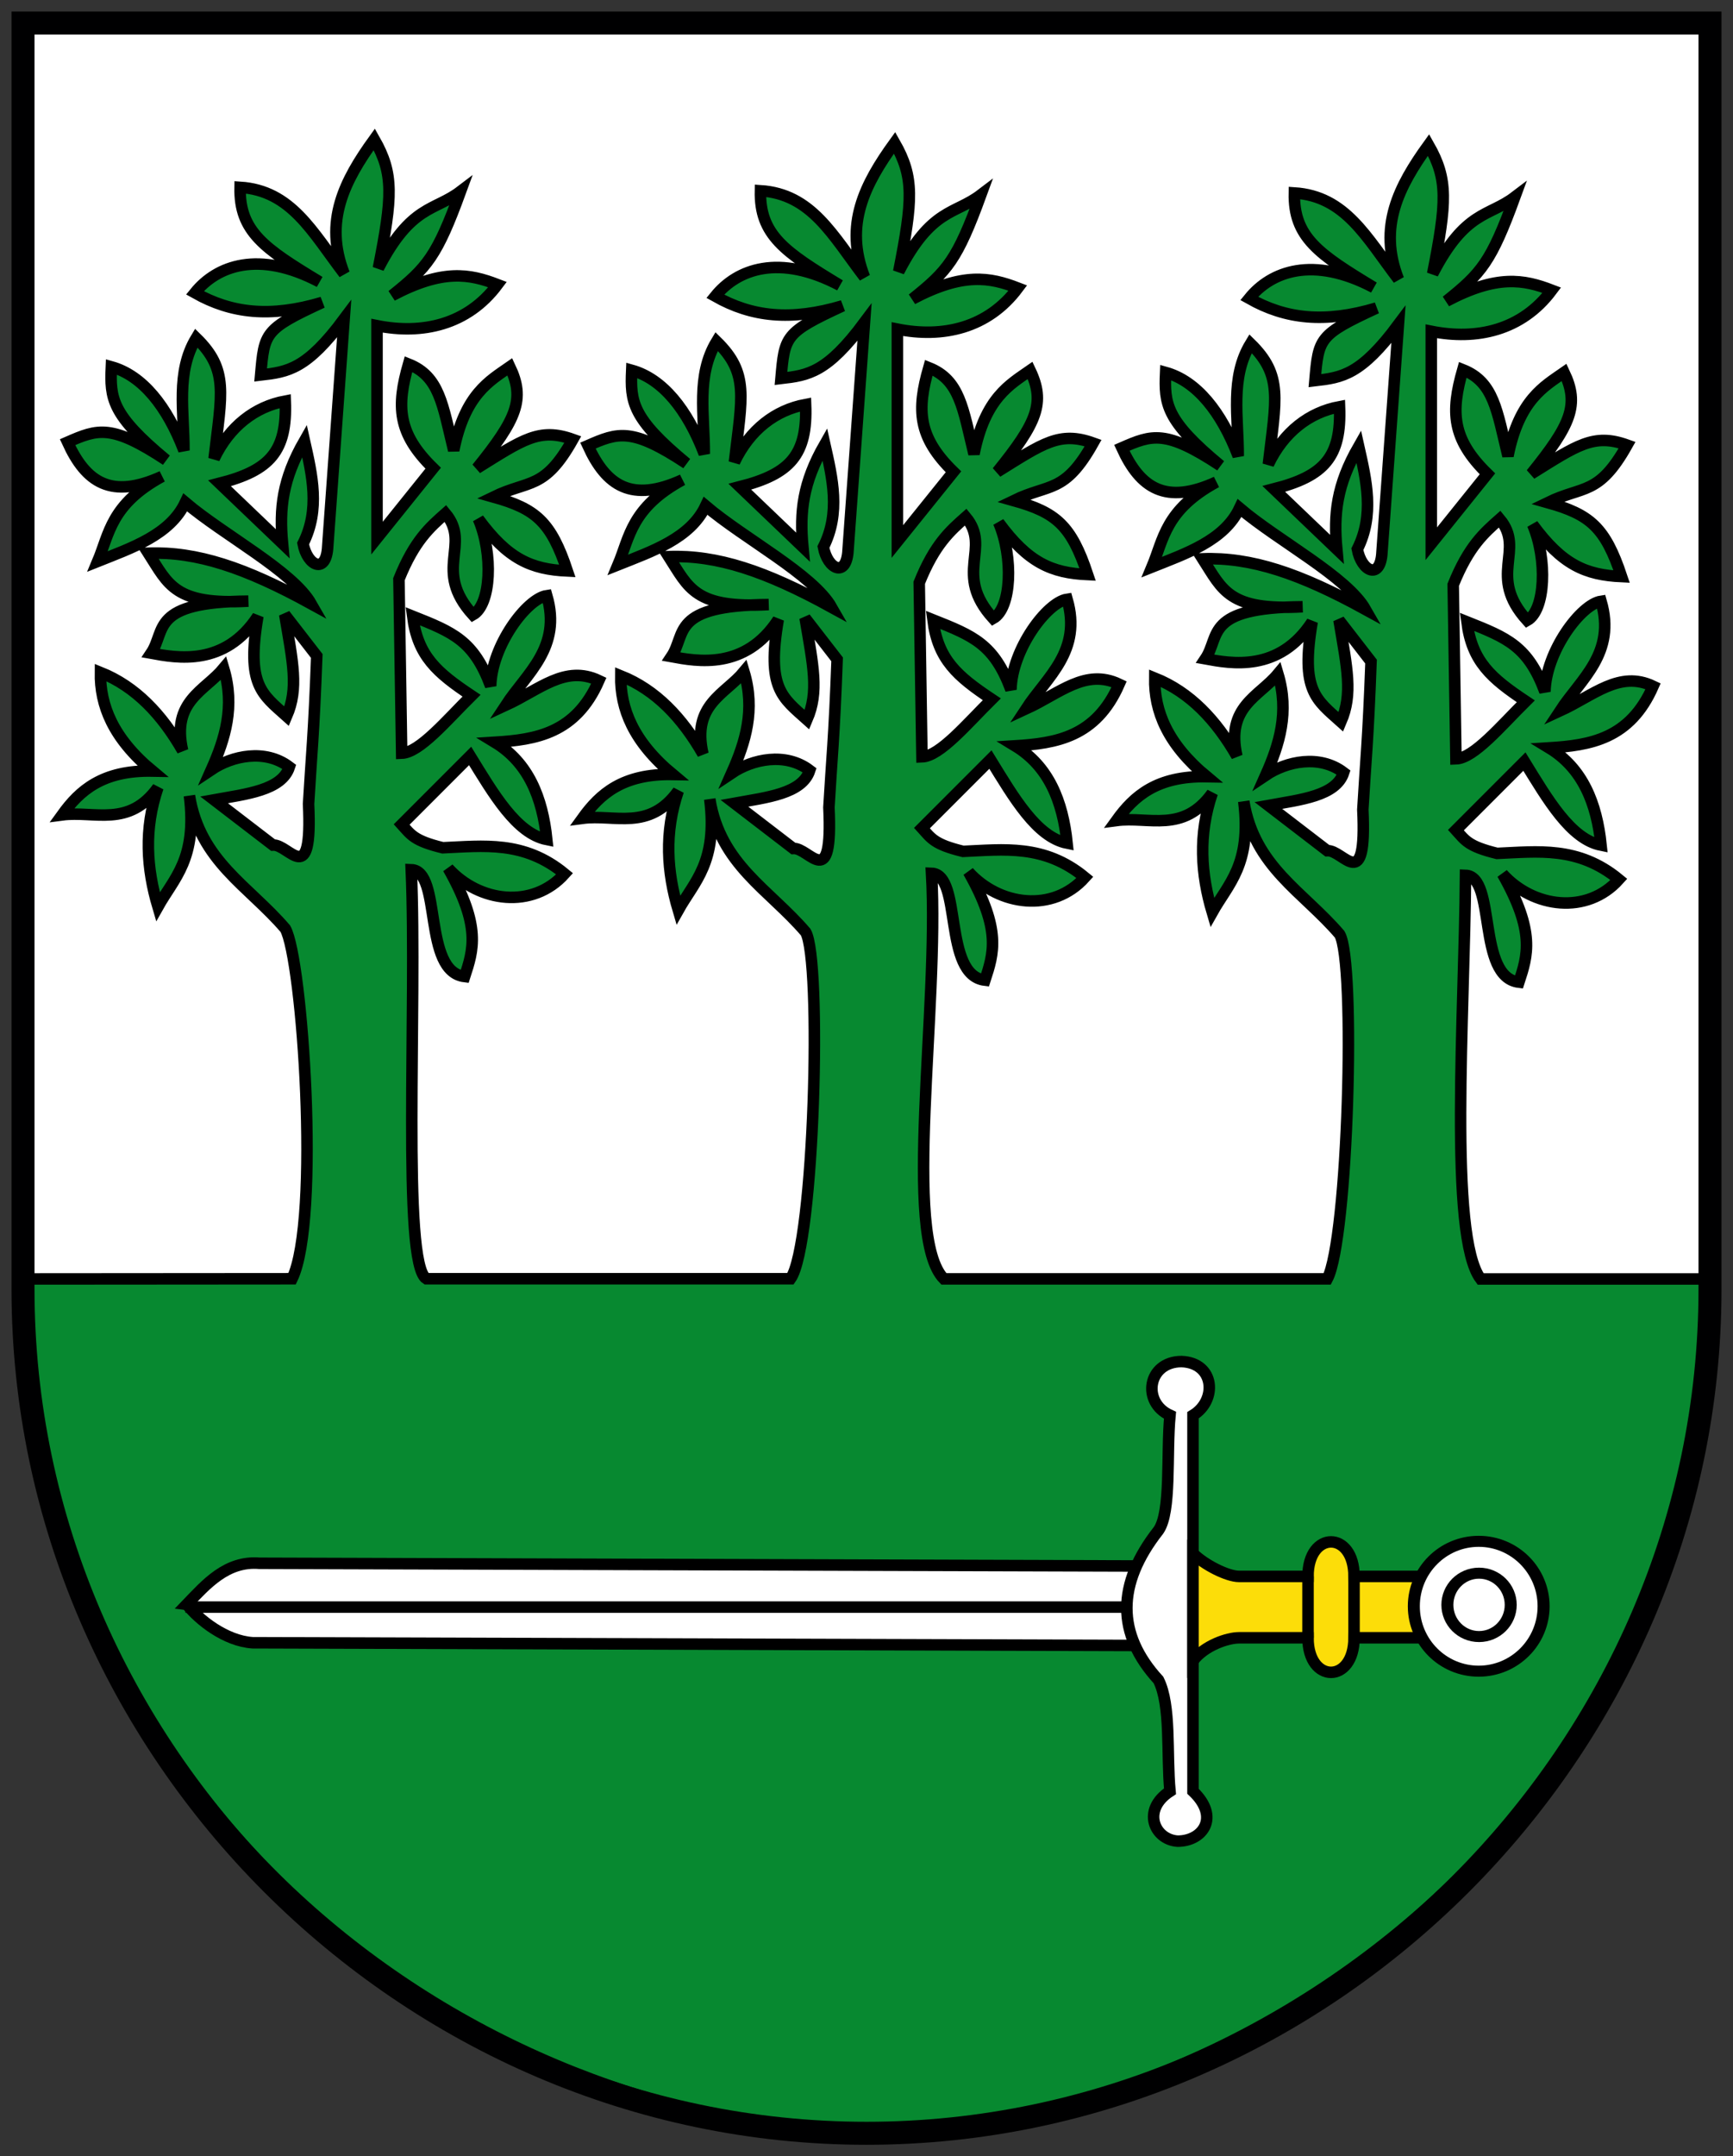
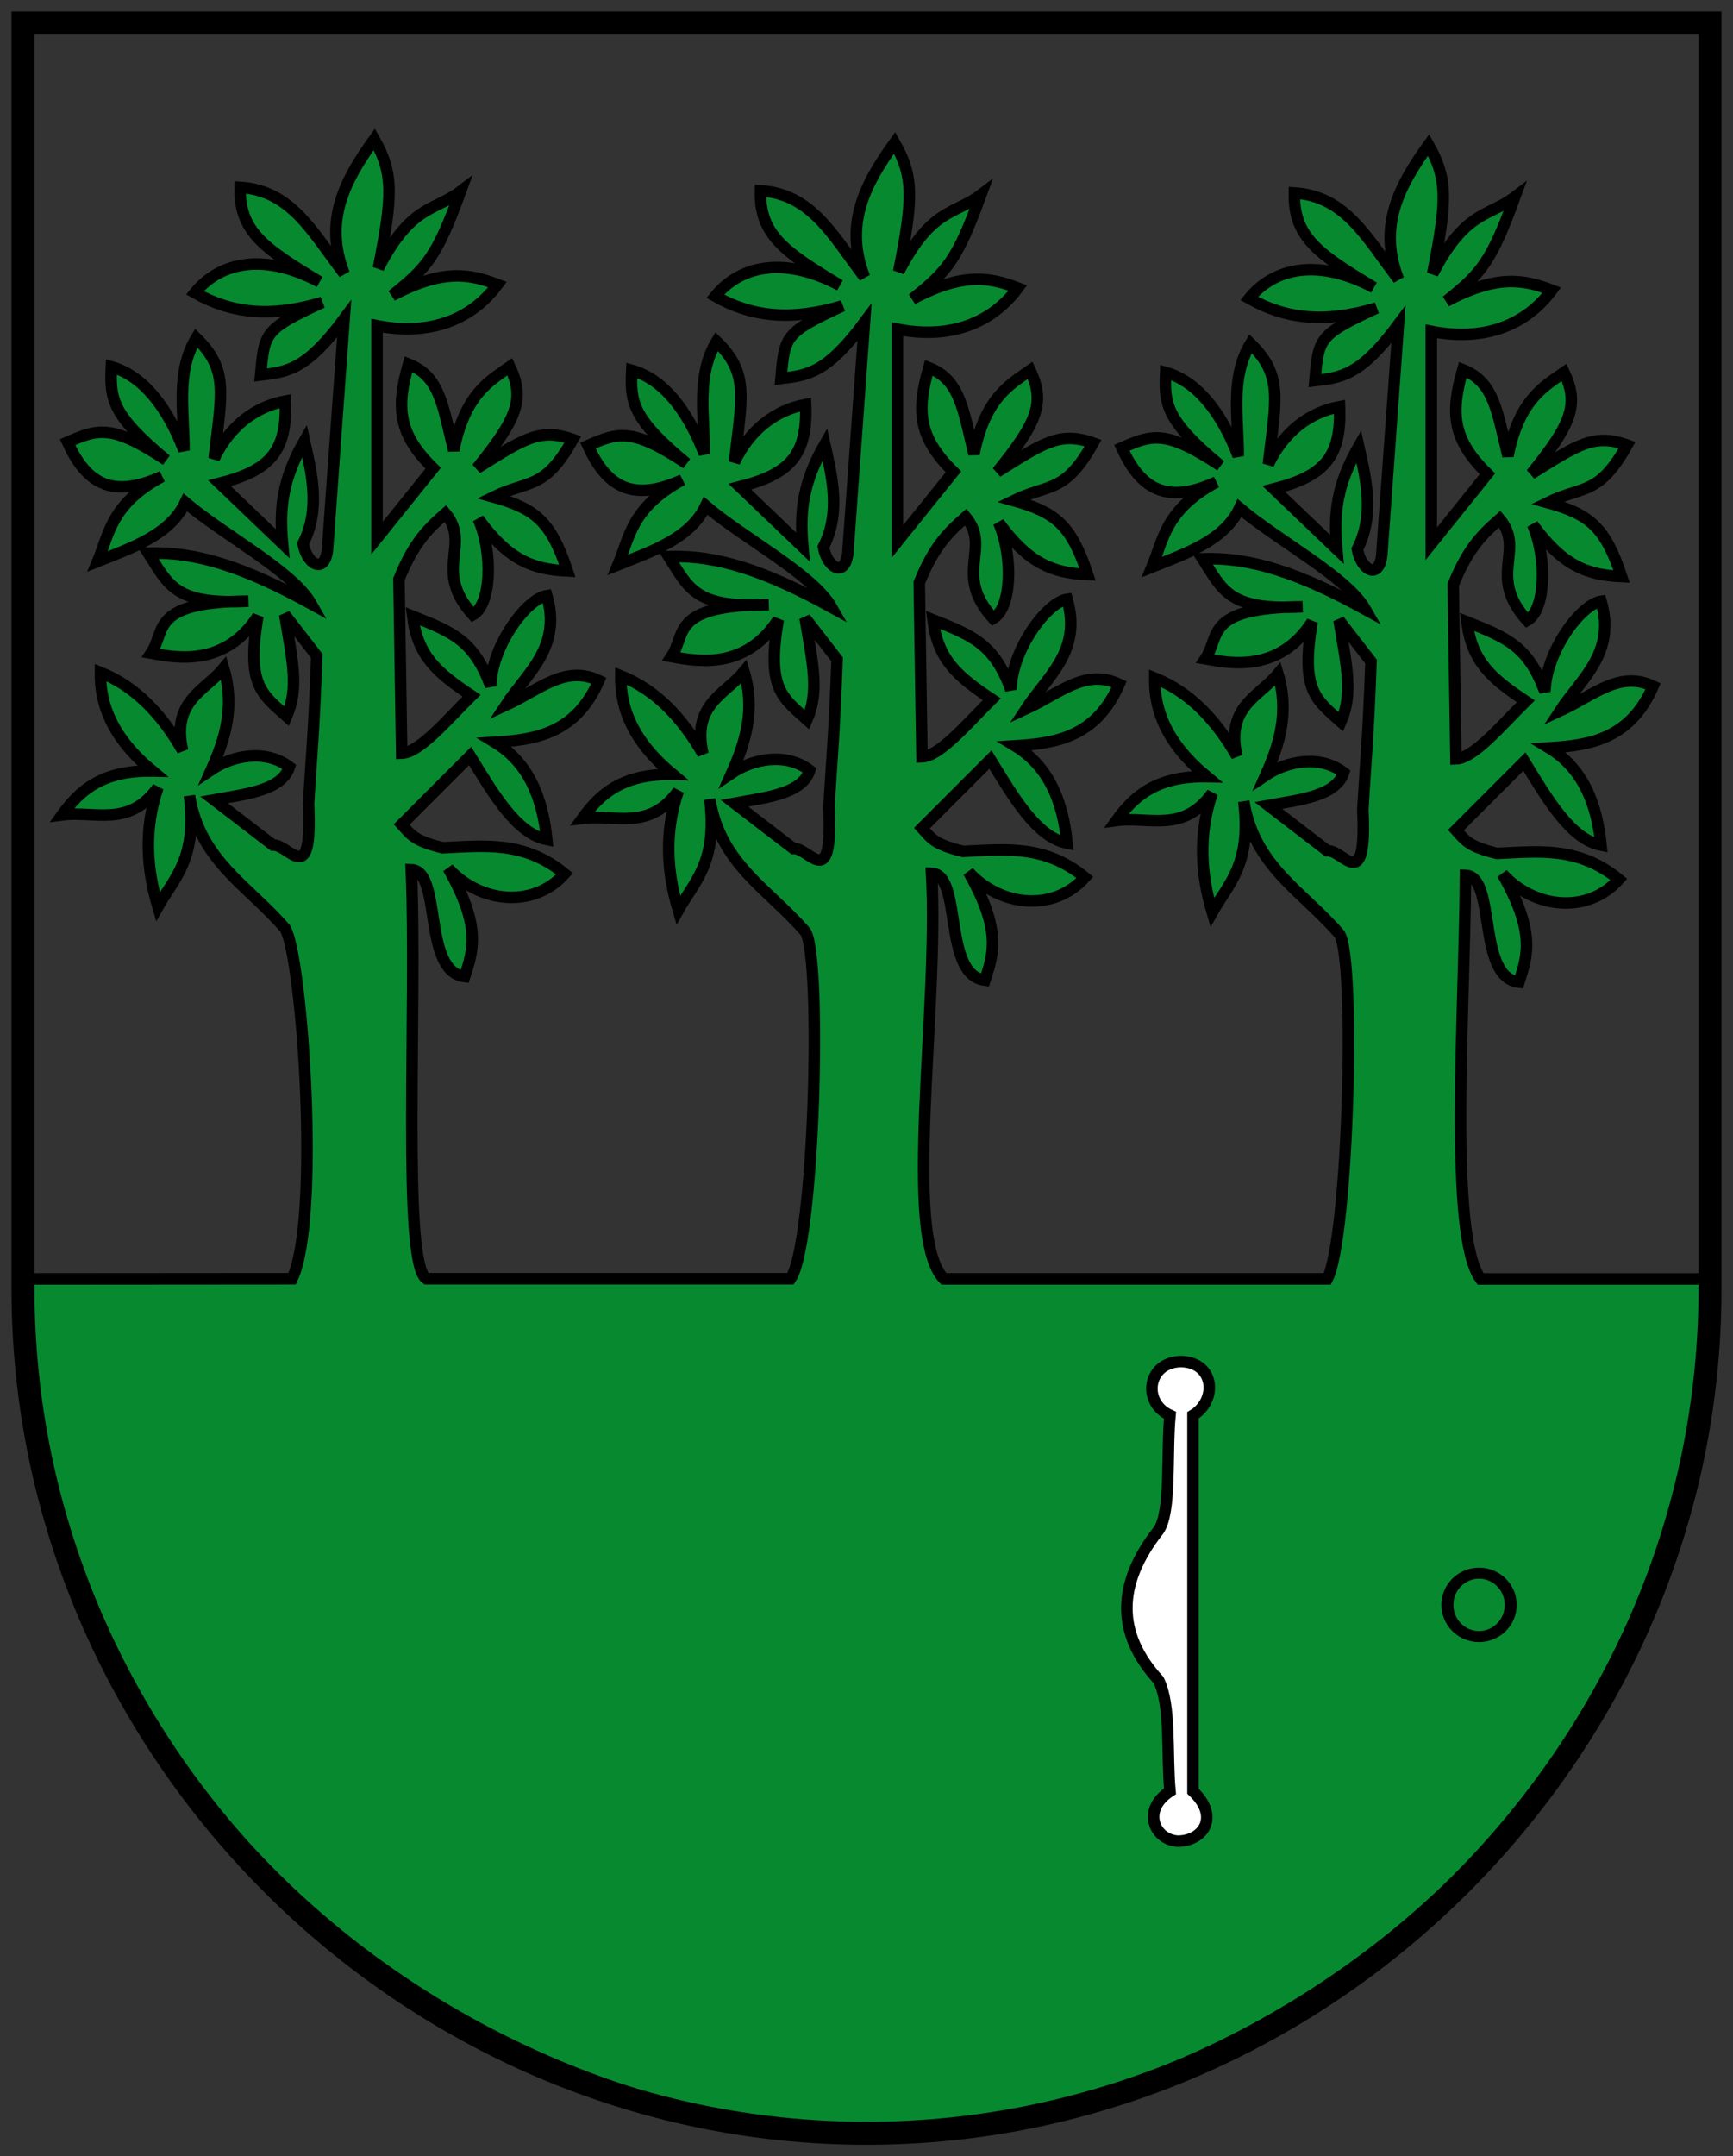
<svg xmlns="http://www.w3.org/2000/svg" height="562" width="452">
  <rect width="100%" height="100%" fill="#333333" stroke="none" />
-   <path d="M6.19 8.285h440v330c0 120-100 220-220 220s-220-100-220-220z" fill="#fff" />
  <path d="M76.19 333.285c7.438-15.441 2.686-83.534-1.785-91.25-9.54-11.133-22.236-17.582-25-34.643 2.058 16.496-3.992 21.407-8.215 28.929-2.947-9.936-3.7-20.186 0-31.071-7.589 10.567-16.552 6.022-25 7.143 4.583-6.357 10.513-11.665 23.571-11.43-10.32-8.57-13.7-17.14-13.57-25.71 9.208 3.688 16.022 10.966 21.428 20.358-2.926-12.92 5.784-15.494 10.714-21.43 2.986 9.97.39 18.344-3.214 26.43 5.45-3.663 14.074-5.499 20.357-.715-1.993 6.11-11.234 7.044-19.643 8.572l15.357 11.78c4.263-.263 10.366 11.832 9.286-10.714.71-12.215 1.385-17.911 2.143-38.571l-8.357-10.786c2.123 12.575 3.644 19.192.5 26.5-6.458-5.794-10.57-8.105-7.5-26.071-8.651 13.253-21.195 10.859-27.858 9.643 3.997-5.942-.317-13.386 25.357-13.571-19.183 1.08-20.823-4.291-26.07-12.5 12.637-.45 25.21 3.722 42.5 13.214-4.886-8.572-22.768-17.857-32.858-26.43-3.995 8.476-14.015 11.83-22.857 15.358 3.05-7.262 3.442-14.881 16.786-22.143-13.276 6.051-19.842 1.564-24.643-8.93 7.858-3.43 11.43-4.792 25.714 4.644-14.27-11.786-14.652-16.071-14.286-24.286 8.095 2.253 14.54 10.294 18.93 21.786.054-9.924-2.172-20.416 3.214-29.286 8.463 8.268 6.655 14.35 4.643 31.429 4.033-8.444 10.705-13.543 18.57-15 .515 13.08-3.96 18.074-17.142 21.429l16.429 15.714c-.85-9.13-.063-16.71 5.714-26.786 2.008 8.928 4.13 17.857-.357 26.786 1.071 5.811 6.071 8.219 6.428.714l4.286-59.286c-9.79 13.138-14.644 13.82-21.786 14.643.973-11.038.933-11.93 16.071-18.929-13.564 4.036-23.698 2.87-33.214-2.5 5.725-7.077 16.633-11.212 32.5-2.857-14.376-8.69-20.957-13.095-20.714-24.643 13.333.845 18.81 11.597 27.143 22.5-5.34-13.624.041-24.192 7.857-35 5.126 8.97 4.759 14.882 1.072 33.57 8.576-16.578 14.606-14.817 21.429-20-6.183 16.934-8.694 19.818-17.857 27.144 13.19-6.972 20.169-5.68 27.5-2.857-7.858 10.522-19.643 13.064-31.43 10.714v55.357l14.644-18.214c-9.332-9.095-9.58-16.136-6.429-27.143 8.113 3.211 8.89 10.62 11.786 22.5 2.895-14.617 9.368-18.11 14.643-21.786 4.014 8.43 1.82 13.593-8.571 26.429 11.97-7.445 16.252-10.638 25-7.5-7.45 13.294-11.407 10.463-20.714 15 11.07 3.095 15 6.428 19.286 19.286-9.424-.426-15.544-3.112-23.214-13.571 3.88 9.052 3.353 22.344-1.429 25-10.577-11.674-.346-18.29-7.143-26.43-4.047 3.588-8.095 7.06-12.143 17.144l.715 45.357c4.686-.153 11.742-8.598 18.214-15-9.036-6.025-14.025-10.318-15.357-20.714 10.53 4.197 15.933 6.332 20.357 18.214.238-10.53 9.404-22.802 14.643-23.571 3.93 13.529-5.215 20.186-10.714 28.57 8.809-4.05 15.476-10.623 24.286-6.428-6.042 13.774-16.423 15.397-27.143 16.071 8.735 5.294 12.436 14.363 13.57 25.357-7.932-1.566-13.915-11.9-20-21.786l-17.856 17.857c2.462 2.705 3.156 4.216 10.714 6.071 10.595-.445 21.19-1.95 31.786 6.786-8.308 9.256-22.326 7.467-30.357-1.428 8.594 15.129 6.554 21.274 4.285 28.214-11.07-1.313-5.819-27.6-13.929-27.857 1.548 35.982-2.487 102.54 3.929 106.61h95c6.283-8.962 8.186-83.284 3.928-90.357-9.539-11.133-22.236-17.582-25-34.643 2.06 16.496-3.991 21.407-8.214 28.929-2.947-9.937-3.701-20.186 0-31.071-7.589 10.567-16.552 6.022-25 7.142 4.583-6.356 10.513-11.665 23.571-11.429-10.32-8.57-13.7-17.143-13.57-25.714 9.208 3.687 16.022 10.965 21.428 20.357-2.927-12.919 5.784-15.494 10.714-21.429 2.986 9.97.39 18.343-3.214 26.43 5.45-3.663 14.074-5.499 20.357-.715-1.993 6.11-11.234 7.044-19.643 8.572l15.357 11.786c4.263-.263 10.366 11.832 9.286-10.714.71-12.215 1.385-17.911 2.142-38.571l-8.357-10.786c2.123 12.575 3.645 19.192.5 26.5-6.457-5.794-10.569-8.105-7.5-26.071-8.65 13.253-21.194 10.859-27.857 9.642 3.996-5.94-.317-13.386 25.357-13.57-19.183 1.079-20.823-4.291-26.07-12.5 12.637-.45 25.21 3.721 42.5 13.213-4.886-8.571-22.768-17.857-32.858-26.429-3.995 8.476-14.015 11.83-22.857 15.357 3.05-7.261 3.441-14.88 16.786-22.143-13.276 6.052-19.842 1.565-24.643-8.928 7.857-3.432 11.43-4.793 25.714 4.643C164.78 109 164.397 104.715 164.763 96.5c8.095 2.253 14.54 10.294 18.93 21.786.054-9.924-2.172-20.416 3.214-29.286 8.463 8.268 6.654 14.35 4.642 31.429 4.033-8.444 10.705-13.543 18.571-15 .514 13.08-3.96 18.074-17.143 21.429l16.43 15.714c-.85-9.13-.063-16.71 5.714-26.786 2.008 8.928 4.13 17.857-.357 26.786 1.071 5.811 6.071 8.219 6.428.714L225.478 84c-9.79 13.138-14.644 13.82-21.786 14.643.972-11.038.933-11.931 16.07-18.929-13.563 4.036-23.697 2.87-33.213-2.5 5.725-7.077 16.633-11.212 32.5-2.857-14.376-8.69-20.957-13.095-20.714-24.643 13.333.845 18.81 11.597 27.143 22.5-5.34-13.624.04-24.192 7.857-35 5.126 8.97 4.759 14.882 1.071 33.57 8.577-16.578 14.606-14.817 21.43-20-6.183 16.934-8.694 19.818-17.858 27.144 13.19-6.972 20.17-5.68 27.5-2.857-7.857 10.522-19.643 13.064-31.429 10.714v55.357l14.63-18.17c-9.33-9.095-9.58-16.136-6.428-27.143 8.112 3.211 8.89 10.62 11.786 22.5 2.895-14.617 9.368-18.11 14.643-21.786 4.013 8.43 1.819 13.593-8.572 26.429 11.971-7.445 16.252-10.638 25-7.5-7.45 13.294-11.407 10.463-20.714 15 11.071 3.095 15 6.428 19.286 19.286-9.423-.426-15.544-3.112-23.214-13.571 3.88 9.052 3.354 22.344-1.428 25-10.577-11.674-.346-18.29-7.143-26.43-4.048 3.588-8.095 7.06-12.143 17.144l.714 45.357c4.687-.153 11.742-8.598 18.214-15-9.035-6.025-14.025-10.318-15.357-20.714 10.53 4.197 15.933 6.332 20.357 18.214.238-10.53 9.405-22.802 14.643-23.571 3.93 13.529-5.214 20.186-10.714 28.57 8.81-4.05 15.476-10.623 24.286-6.428-6.041 13.774-16.423 15.397-27.143 16.071 8.736 5.294 12.436 14.363 13.571 25.357-7.932-1.566-13.916-11.9-20-21.786l-17.857 17.857c2.463 2.705 3.156 4.216 10.714 6.071 10.595-.445 21.19-1.95 31.786 6.786-8.307 9.255-22.326 7.467-30.357-1.429 8.595 15.13 6.555 21.274 4.286 28.214-11.07-1.312-5.819-27.6-13.929-27.857 2.024 35.357-7.717 94.501 3.214 105.71h100c5.477-10.327 7.472-82.749 3.215-89.82-9.54-11.134-22.236-17.583-25-34.644 2.059 16.496-3.992 21.407-8.215 28.93-2.947-9.937-3.7-20.187 0-31.072-7.589 10.567-16.552 6.023-25 7.143 4.583-6.356 10.513-11.665 23.571-11.429-10.33-8.57-13.71-17.14-13.58-25.71 9.21 3.687 16.023 10.965 21.43 20.357-2.927-12.919 5.783-15.494 10.713-21.429 2.986 9.97.39 18.343-3.214 26.43 5.45-3.663 14.074-5.499 20.357-.715-1.993 6.11-11.234 7.044-19.643 8.571l15.35 11.78c4.263-.262 10.366 11.832 9.286-10.714.71-12.215 1.385-17.91 2.143-38.57l-8.357-10.787c2.123 12.575 3.644 19.192.5 26.5-6.458-5.793-10.57-8.104-7.5-26.07-8.651 13.252-21.194 10.858-27.857 9.642 3.996-5.94-.318-13.386 25.357-13.57-19.183 1.079-20.823-4.291-26.071-12.5 12.638-.45 25.21 3.721 42.5 13.213-4.886-8.571-22.767-17.857-32.857-26.429-3.996 8.476-14.015 11.83-22.857 15.357 3.05-7.262 3.44-14.88 16.786-22.143-13.276 6.052-19.842 1.565-24.643-8.928 7.857-3.432 11.429-4.793 25.714 4.643-14.27-11.786-14.652-16.071-14.286-24.286 8.094 2.253 14.54 10.294 18.929 21.786.054-9.925-2.171-20.416 3.214-29.286 8.463 8.268 6.655 14.35 4.643 31.429 4.033-8.445 10.705-13.543 18.57-15 .515 13.08-3.96 18.074-17.142 21.429l16.429 15.714c-.85-9.13-.063-16.71 5.714-26.786 2.008 8.928 4.13 17.857-.357 26.786 1.071 5.81 6.071 8.218 6.428.714l4.286-59.286c-9.79 13.138-14.644 13.82-21.786 14.643.973-11.038.933-11.931 16.071-18.93-13.564 4.036-23.698 2.87-33.214-2.5 5.725-7.076 16.633-11.211 32.5-2.856-14.376-8.69-20.957-13.095-20.714-24.643 13.333.845 18.81 11.597 27.143 22.5-5.34-13.624.041-24.192 7.857-35 5.126 8.97 4.759 14.882 1.072 33.57 8.576-16.578 14.606-14.817 21.429-20-6.183 16.934-8.694 19.818-17.857 27.144 13.19-6.972 20.169-5.68 27.5-2.858-7.857 10.522-19.643 13.064-31.43 10.714v55.357l14.644-18.214c-9.332-9.094-9.58-16.136-6.429-27.143 8.113 3.212 8.891 10.621 11.786 22.5 2.896-14.617 9.368-18.109 14.643-21.786 4.014 8.432 1.82 13.593-8.571 26.43 11.97-7.446 16.252-10.639 25-7.5-7.45 13.293-11.407 10.462-20.714 15 11.07 3.095 15 6.428 19.286 19.285-9.424-.425-15.544-3.111-23.214-13.57 3.88 9.051 3.353 22.343-1.429 25-10.577-11.675-.346-18.29-7.143-26.43-4.047 3.588-8.095 7.06-12.143 17.143l.715 45.357c4.686-.152 11.742-8.597 18.214-15-9.036-6.024-14.025-10.318-15.357-20.714 10.53 4.198 15.933 6.333 20.357 18.214.238-10.53 9.404-22.802 14.643-23.57 3.93 13.528-5.215 20.185-10.714 28.57 8.81-4.05 15.476-10.624 24.286-6.428-6.042 13.774-16.423 15.397-27.143 16.07 8.735 5.294 12.436 14.364 13.57 25.358-7.932-1.566-13.915-11.9-20-21.786l-17.856 17.857c2.462 2.704 3.156 4.216 10.714 6.071 10.595-.445 21.19-1.95 31.786 6.786-8.308 9.255-22.326 7.467-30.357-1.429 8.594 15.13 6.554 21.274 4.285 28.214-11.07-1.312-5.819-27.6-13.929-27.857-.24 35.76-4.49 93.99 3.93 105.2h60c-.02 130.65-111.36 220.54-219.29 222.74-102.37-2.1-217.58-82.18-220.71-222.74z" stroke="#000" stroke-width="3" fill="#078930" />
  <path d="M6 6.005h440v330c0 120-100 220-220 220s-220-100-220-220z" stroke="#000001" stroke-width="6" fill="none" />
-   <path d="M48.725 418.158c5.015-5.213 10.368-11.417 18.93-10.714l231.79.715v20.714l-233.57-.715c-7.054-.476-13.972-5.952-17.144-10z" stroke="#000" stroke-width="3" fill="#fff" />
  <path d="M305.155 368.868c-7.39-3.36-5.885-13.963 3-14 8.725.308 9.387 10.123 3 14v98c7.105 6.745 2.575 12.994-4 13-6.072-.39-9.462-8.13-2-13-.916-9.92.32-22.367-3-29-11-12-11-25 0-39 3.39-4.849 2.042-19.855 3-30z" stroke="#000" stroke-width="3" fill="#fff" />
-   <path d="M311.155 404.868c3 3 9 6 12 6h18c0-12 12-12 12 0h18c-2.984 5.334-2.231 10.667 0 16h-18c0 12-12 12-12 0h-18c-3 0-9 2-12 6z" stroke="#000" stroke-width="3" fill="#fcdd09" />
-   <path d="M-49.286 911.29c0 9.665-7.195 17.5-16.071 17.5-8.876 0-16.071-7.835-16.071-17.5s7.195-17.5 16.071-17.5c8.876 0 16.071 7.835 16.071 17.5z" transform="matrix(1.053 0 0 .967 454.497 -462.574)" stroke="#000001" stroke-width="2.974" fill="#fff" />
  <path d="M-49.286 911.29c0 9.665-7.195 17.5-16.071 17.5-8.876 0-16.071-7.835-16.071-17.5s7.195-17.5 16.071-17.5c8.876 0 16.071 7.835 16.071 17.5z" transform="matrix(.514 0 0 .472 419.358 -11.847)" stroke="#000001" stroke-width="6.086" fill="none" />
-   <path d="M353.155 410.868v16m-12-16v16m-292.79-8h244.64" stroke="#000" stroke-width="3" fill="none" />
</svg>